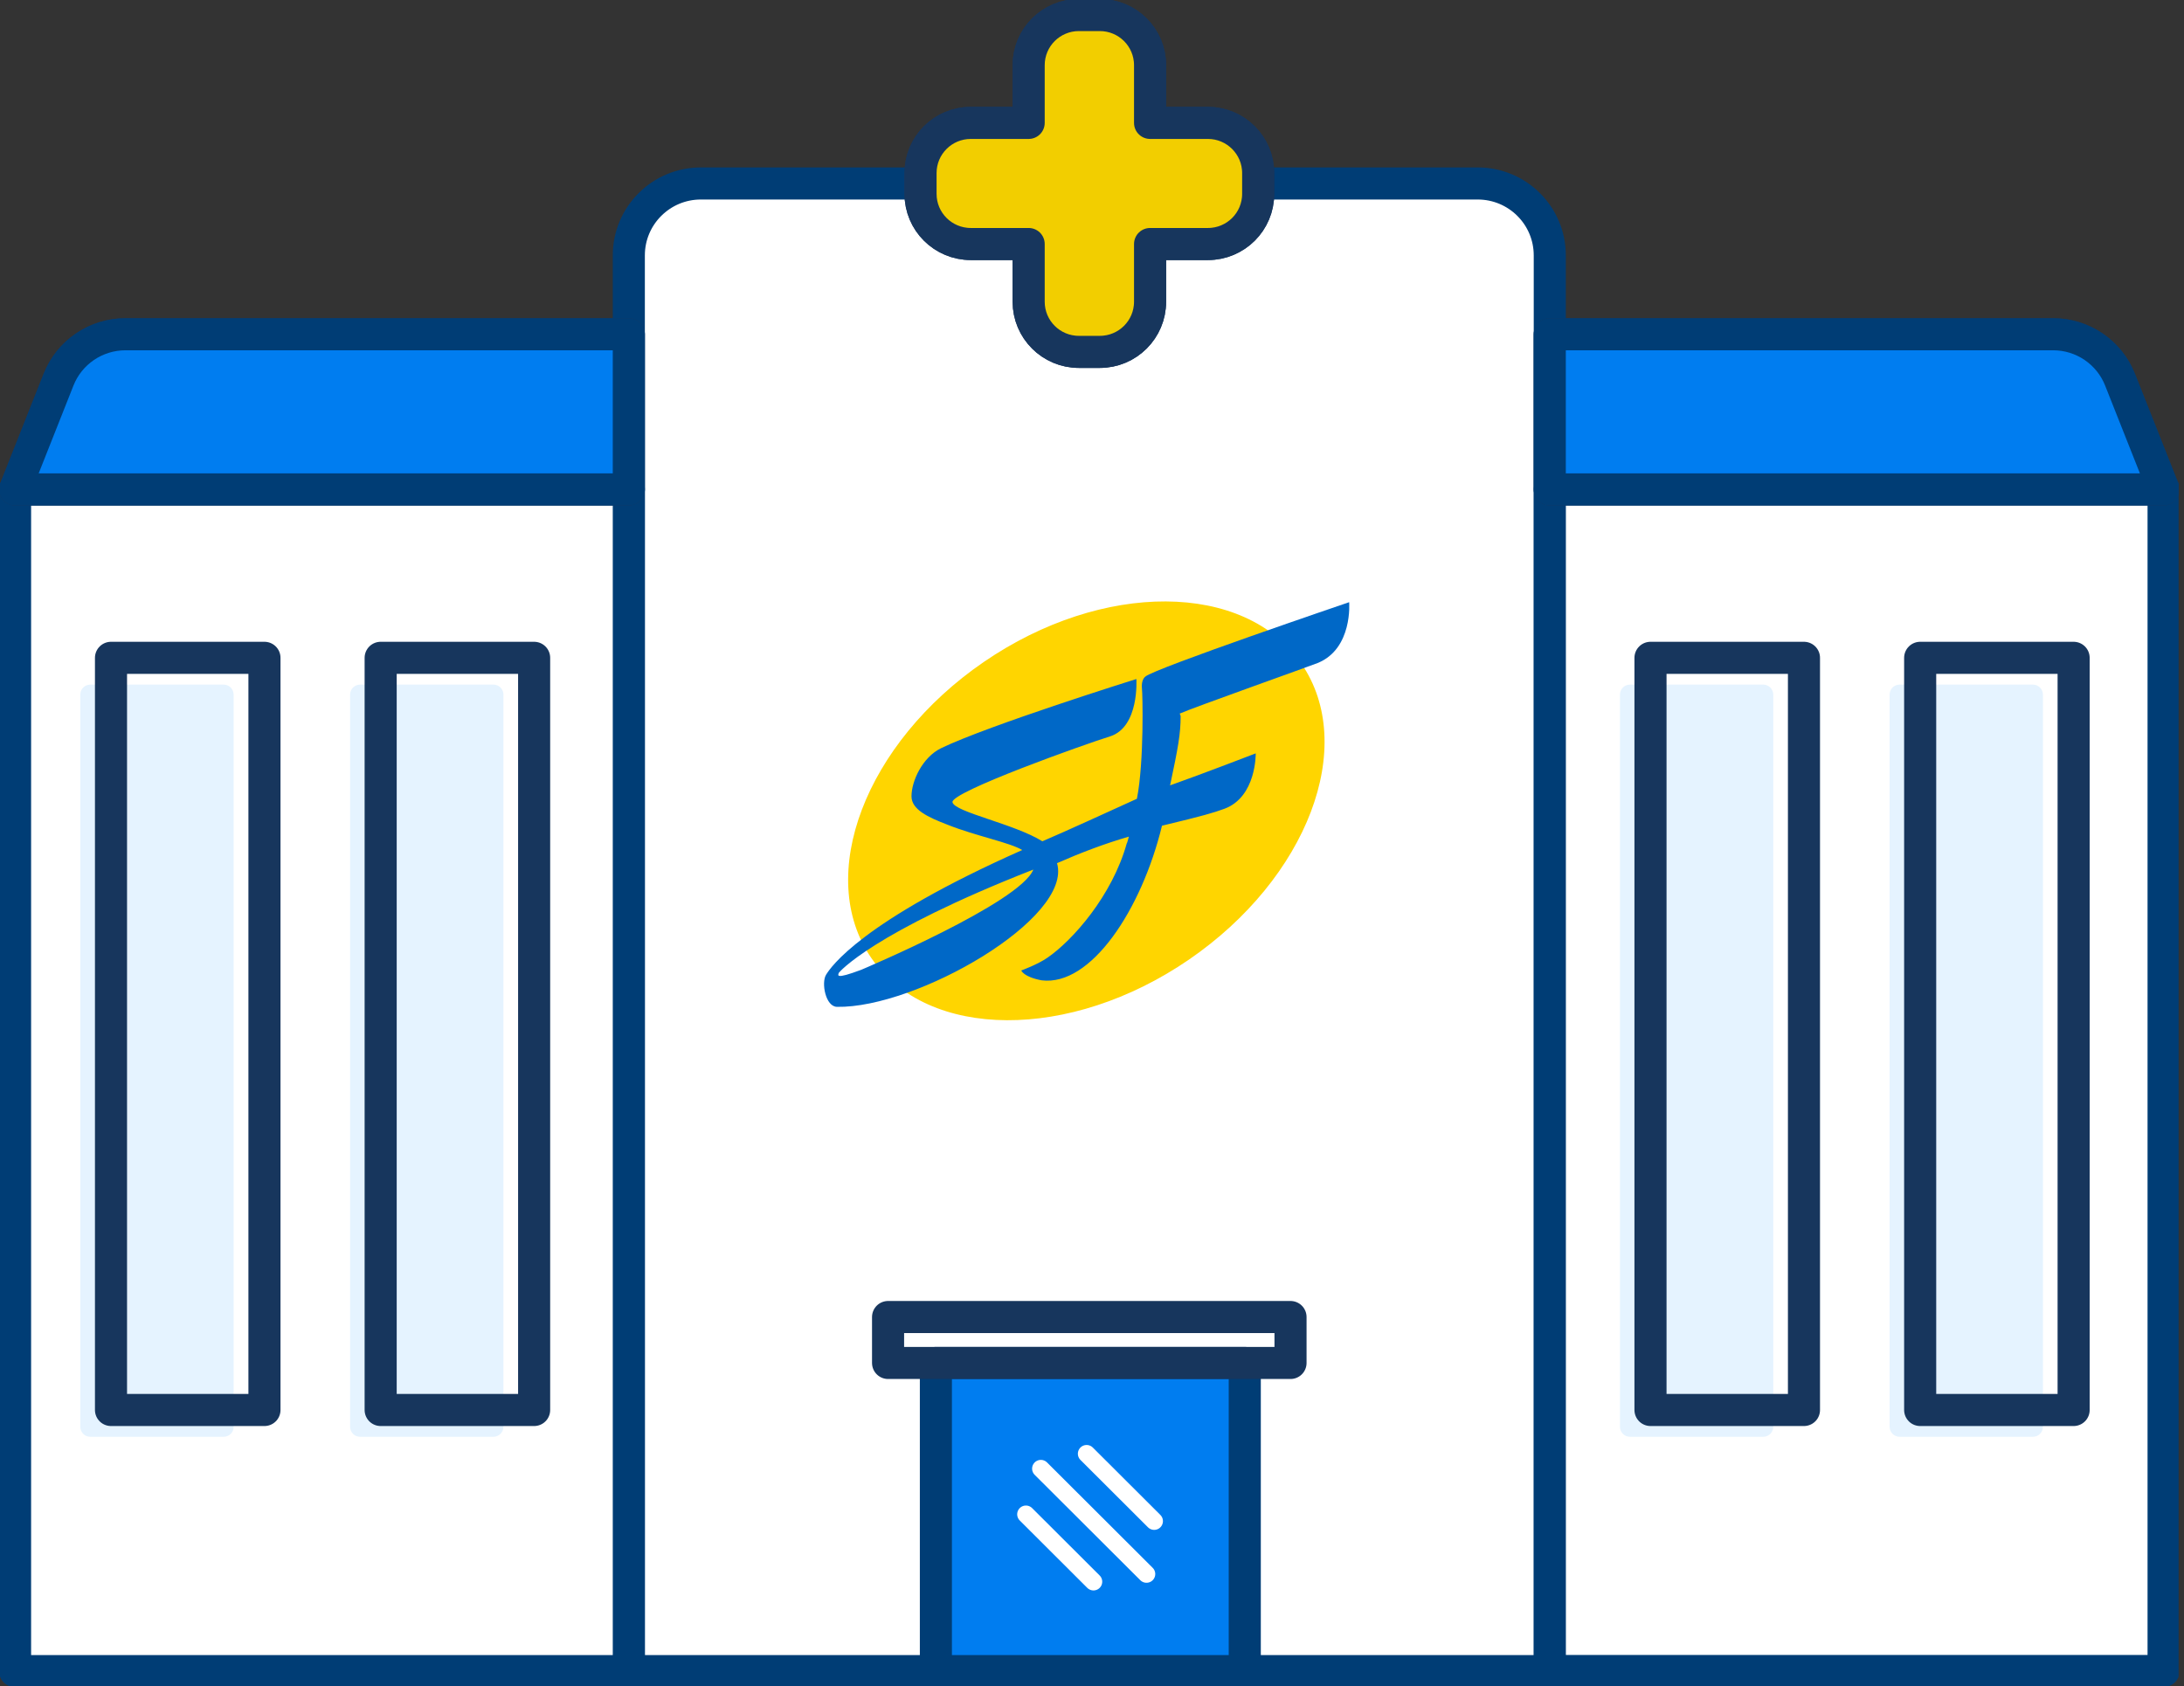
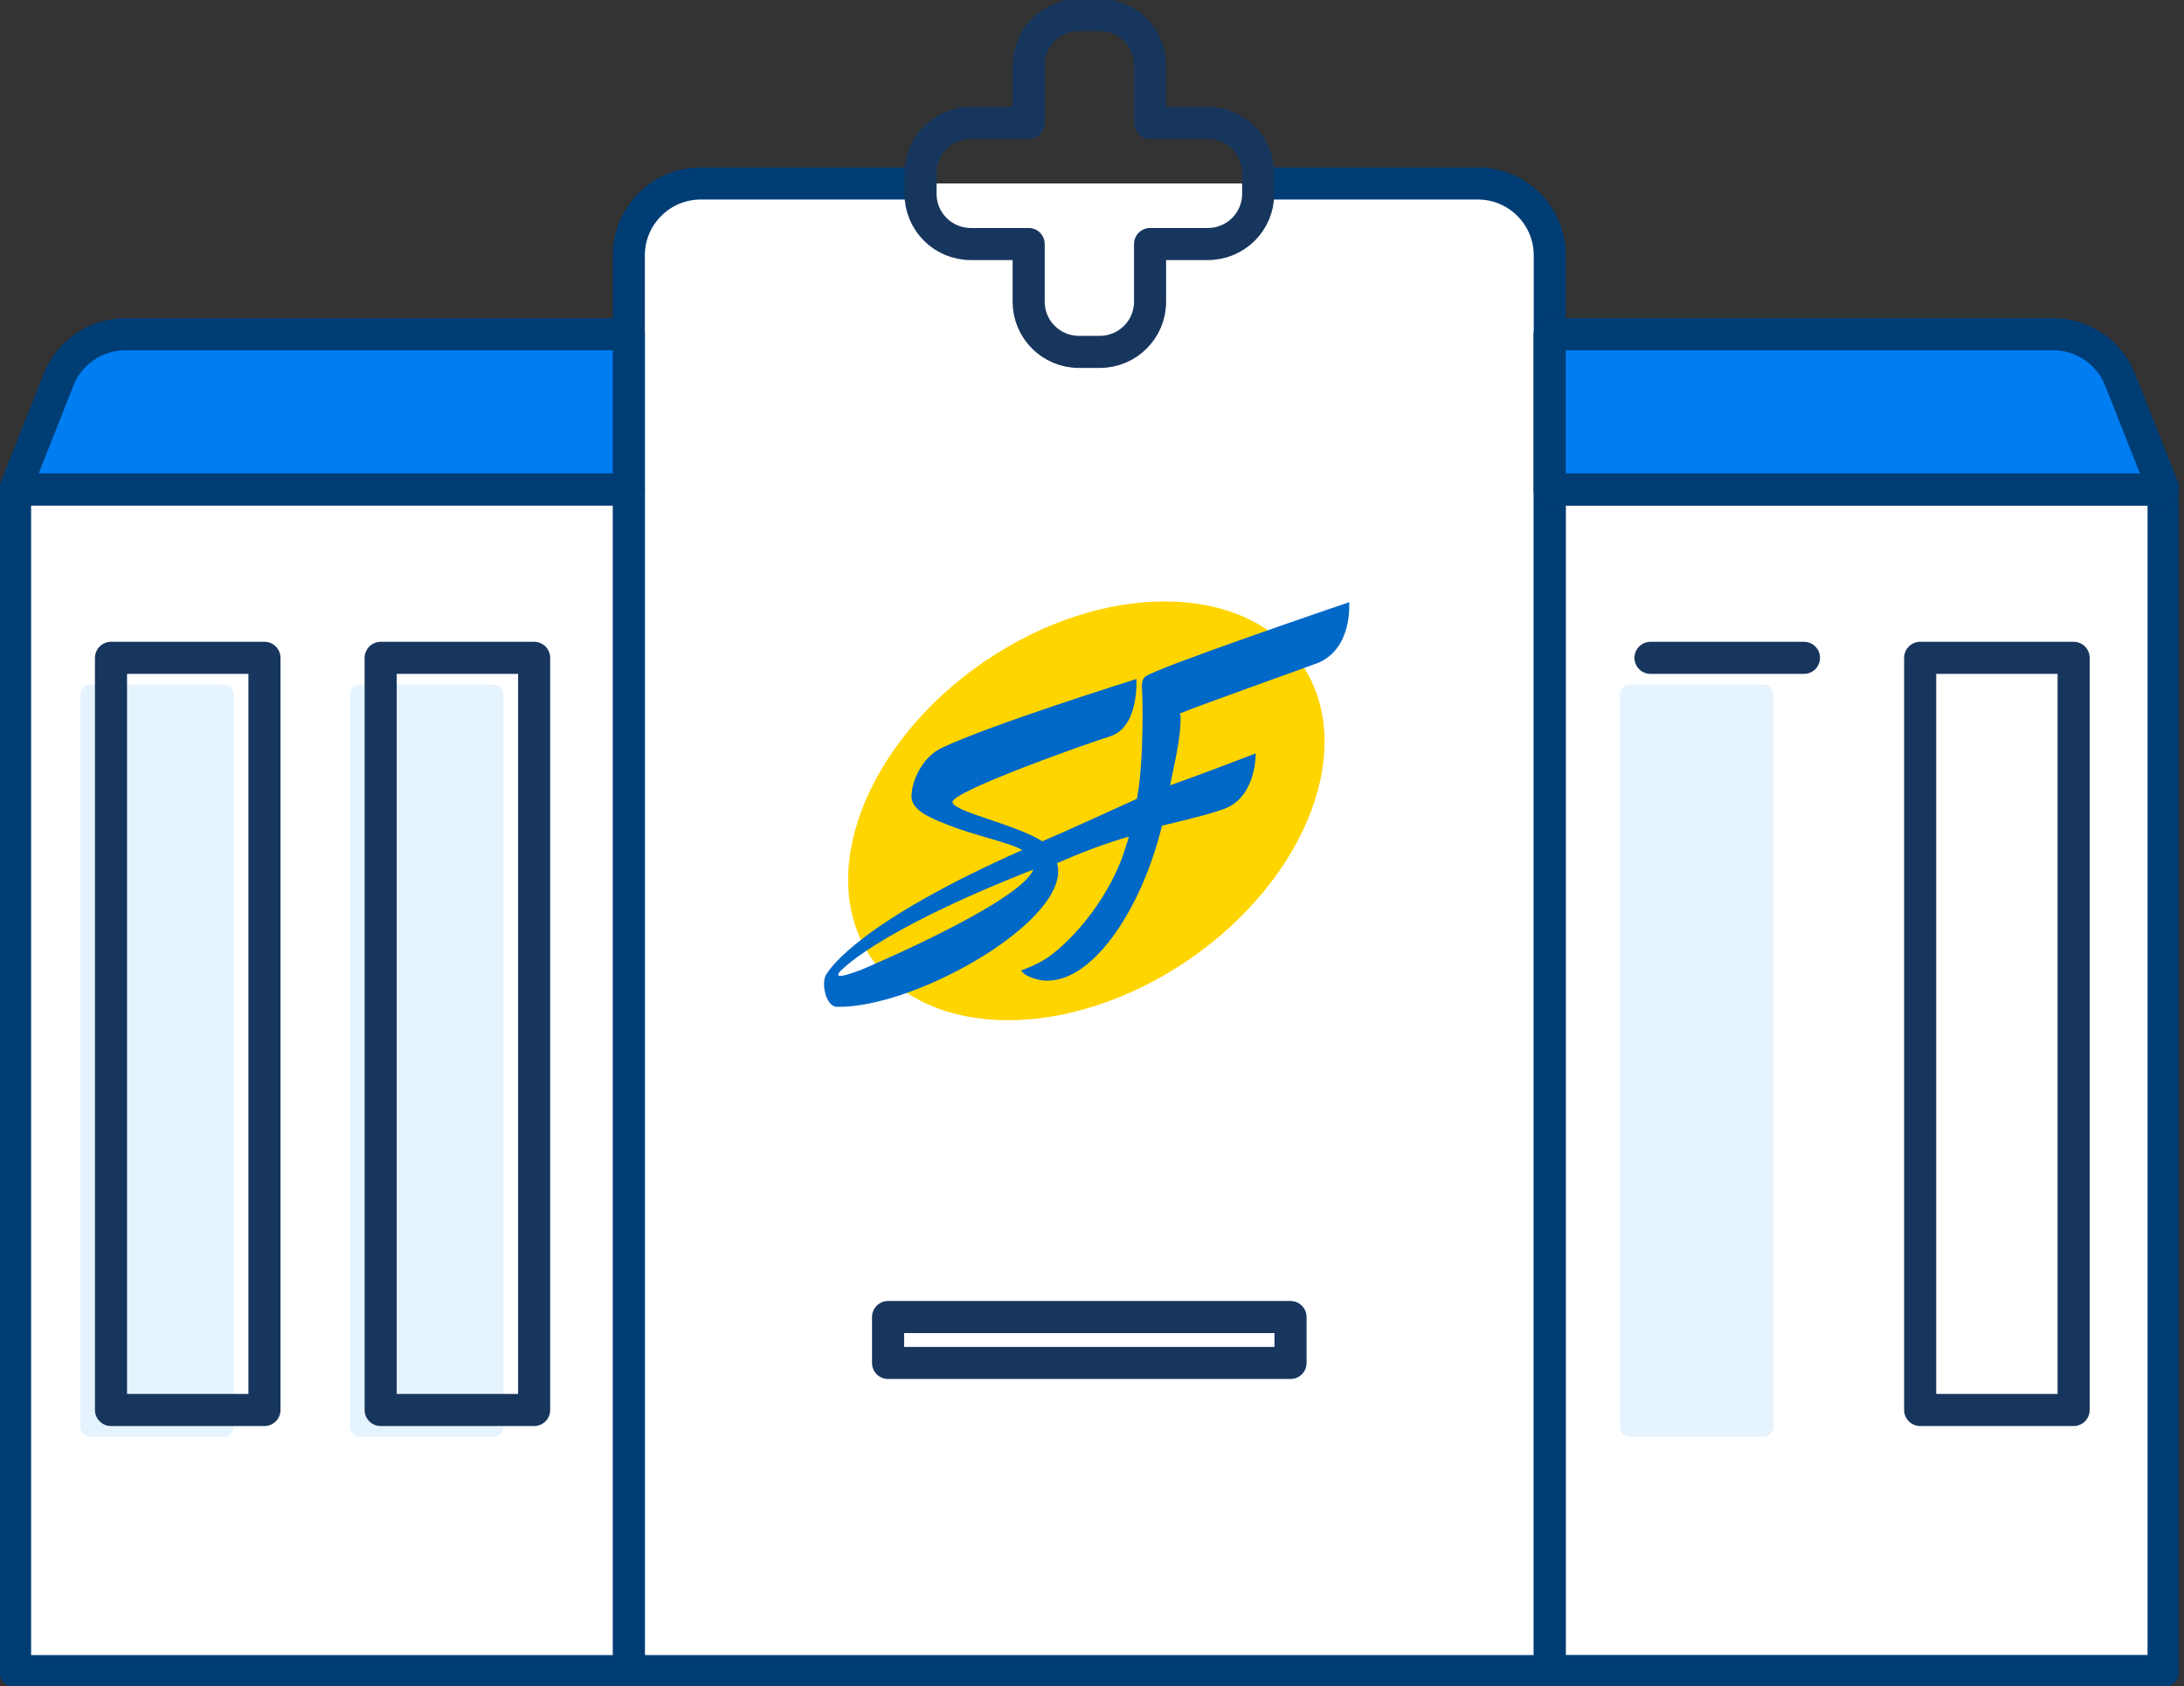
<svg xmlns="http://www.w3.org/2000/svg" width="136" height="105" viewBox="0 0 136 105" fill="none">
  <rect x="0" y="0" width="136" height="105" fill="#333333" stroke="none" />
  <g clip-path="url(#clip0)">
    <path d="M78.348 11.425H92.018C94.493 11.425 96.506 13.425 96.506 15.902V104.064H39.157V15.902C39.157 13.434 41.162 11.425 43.645 11.425H57.315" fill="white" />
    <path d="M78.348 11.425H92.018C94.493 11.425 96.506 13.425 96.506 15.902V104.064H39.157V15.902C39.157 13.434 41.162 11.425 43.645 11.425H57.315" stroke="#003D75" stroke-width="1.998" stroke-miterlimit="10" stroke-linecap="round" stroke-linejoin="round" />
    <path d="M39.157 30.477H0.938V104.064H39.157V30.477Z" fill="white" stroke="#003D75" stroke-width="1.998" stroke-miterlimit="10" stroke-linecap="round" stroke-linejoin="round" />
-     <path d="M77.513 84.875H58.279V104.064H77.513V84.875Z" fill="#007DF0" stroke="#003D75" stroke-width="1.998" stroke-miterlimit="10" stroke-linecap="round" stroke-linejoin="round" />
    <path d="M13.925 89.472H5.623C5.273 89.472 5 89.191 5 88.851V43.255C5 42.906 5.282 42.633 5.623 42.633H13.925C14.275 42.633 14.548 42.914 14.548 43.255V88.851C14.557 89.191 14.275 89.472 13.925 89.472Z" fill="#E5F3FF" />
    <path d="M30.727 89.472H22.424C22.074 89.472 21.801 89.191 21.801 88.851V43.255C21.801 42.906 22.083 42.633 22.424 42.633H30.727C31.077 42.633 31.35 42.914 31.35 43.255V88.851C31.35 89.191 31.068 89.472 30.727 89.472Z" fill="#E5F3FF" />
-     <path d="M39.157 30.477H0.938L3.643 23.649C4.317 21.938 5.973 20.814 7.816 20.814H39.157V30.477Z" stroke="#17365D" stroke-width="1.998" stroke-miterlimit="10" stroke-linecap="round" stroke-linejoin="round" />
    <path d="M39.157 30.477H0.938L3.643 23.649C4.317 21.938 5.973 20.814 7.816 20.814H39.157V30.477Z" fill="#007DF0" stroke="#003D75" stroke-width="1.998" stroke-miterlimit="10" stroke-linecap="round" stroke-linejoin="round" />
    <path d="M16.468 40.965H6.912V87.804H16.468V40.965Z" stroke="#17365D" stroke-width="1.998" stroke-miterlimit="10" stroke-linecap="round" stroke-linejoin="round" />
    <path d="M33.261 40.965H23.704V87.804H33.261V40.965Z" stroke="#17365D" stroke-width="1.998" stroke-miterlimit="10" stroke-linecap="round" stroke-linejoin="round" />
    <path d="M96.51 104.058L134.729 104.058L134.729 30.471L96.51 30.471L96.51 104.058Z" fill="white" stroke="#003D75" stroke-width="1.998" stroke-miterlimit="10" stroke-linecap="round" stroke-linejoin="round" />
    <path d="M109.801 89.472H101.499C101.157 89.472 100.876 89.191 100.876 88.851V43.255C100.876 42.906 101.157 42.633 101.499 42.633H109.801C110.142 42.633 110.424 42.914 110.424 43.255V88.851C110.424 89.191 110.142 89.472 109.801 89.472Z" fill="#E5F3FF" />
-     <path d="M126.593 89.472H118.291C117.95 89.472 117.668 89.191 117.668 88.851V43.255C117.668 42.906 117.95 42.633 118.291 42.633H126.593C126.935 42.633 127.216 42.914 127.216 43.255V88.851C127.216 89.191 126.943 89.472 126.593 89.472Z" fill="#E5F3FF" />
    <path d="M96.506 30.477H134.725L132.02 23.649C131.346 21.938 129.69 20.814 127.847 20.814H96.506V30.477Z" stroke="#17365D" stroke-width="1.998" stroke-miterlimit="10" stroke-linecap="round" stroke-linejoin="round" />
    <path d="M96.506 30.477H134.725L132.02 23.649C131.346 21.938 129.69 20.814 127.847 20.814H96.506V30.477Z" fill="#007DF0" stroke="#003D75" stroke-width="1.998" stroke-miterlimit="10" stroke-linecap="round" stroke-linejoin="round" />
-     <path d="M112.335 40.965H102.778V87.804H112.335V40.965Z" stroke="#17365D" stroke-width="1.998" stroke-miterlimit="10" stroke-linecap="round" stroke-linejoin="round" />
+     <path d="M112.335 40.965H102.778H112.335V40.965Z" stroke="#17365D" stroke-width="1.998" stroke-miterlimit="10" stroke-linecap="round" stroke-linejoin="round" />
    <path d="M129.127 40.965H119.571V87.804H129.127V40.965Z" stroke="#17365D" stroke-width="1.998" stroke-miterlimit="10" stroke-linecap="round" stroke-linejoin="round" />
    <path d="M80.362 82.015H55.301V84.875H80.362V82.015Z" stroke="#17365D" stroke-width="1.998" stroke-miterlimit="10" stroke-linecap="round" stroke-linejoin="round" />
    <path d="M75.217 7.653H71.616V4.061C71.616 2.333 70.216 0.936 68.484 0.936H67.187C65.455 0.936 64.056 2.333 64.056 4.061V7.653H60.455C58.723 7.653 57.323 9.049 57.323 10.777V12.072C57.323 13.8 58.723 15.196 60.455 15.196H64.056V18.788C64.056 20.516 65.455 21.913 67.187 21.913H68.484C70.216 21.913 71.616 20.516 71.616 18.788V15.196H75.217C76.949 15.196 78.348 13.8 78.348 12.072V10.777C78.348 9.058 76.949 7.653 75.217 7.653Z" stroke="#17365D" stroke-width="1.998" stroke-miterlimit="10" stroke-linecap="round" stroke-linejoin="round" />
-     <path d="M75.217 7.653H71.616V4.061C71.616 2.333 70.216 0.936 68.484 0.936H67.187C65.455 0.936 64.056 2.333 64.056 4.061V7.653H60.455C58.723 7.653 57.323 9.049 57.323 10.777V12.072C57.323 13.8 58.723 15.196 60.455 15.196H64.056V18.788C64.056 20.516 65.455 21.913 67.187 21.913H68.484C70.216 21.913 71.616 20.516 71.616 18.788V15.196H75.217C76.949 15.196 78.348 13.8 78.348 12.072V10.777C78.348 9.058 76.949 7.653 75.217 7.653Z" fill="#F2CE00" stroke="#17365D" stroke-width="1.998" stroke-miterlimit="10" stroke-linecap="round" stroke-linejoin="round" />
    <path d="M68.092 98.496L63.886 94.299" stroke="white" stroke-width="1.09" stroke-miterlimit="10" stroke-linecap="round" stroke-linejoin="round" />
    <path d="M71.872 94.725L67.665 90.528" stroke="white" stroke-width="1.09" stroke-miterlimit="10" stroke-linecap="round" stroke-linejoin="round" />
    <path d="M71.394 98.019L64.815 91.456" stroke="white" stroke-width="1.09" stroke-miterlimit="10" stroke-linecap="round" stroke-linejoin="round" />
    <path fill-rule="evenodd" clip-rule="evenodd" d="M81.036 41.322C84.56 46.447 81.42 54.696 74.03 59.762C66.641 64.827 57.784 64.784 54.26 59.66C50.736 54.543 53.876 46.285 61.265 41.22C68.655 36.155 77.512 36.206 81.036 41.322Z" fill="#FFD500" />
    <path fill-rule="evenodd" clip-rule="evenodd" d="M53.629 60.392C51.948 61.022 52.204 60.715 52.229 60.587C52.255 60.545 54.294 58.093 64.346 54.151C63.527 56.229 53.629 60.392 53.629 60.392ZM84.014 37.5C84.014 37.5 71.872 41.629 71.326 42.131C71.317 42.14 71.044 42.31 71.112 42.914C71.147 43.093 71.258 47.401 70.797 49.742C69.261 50.44 66.368 51.768 64.909 52.389C63.16 51.3 59.422 50.568 59.312 49.955C59.209 49.316 67.571 46.337 69.141 45.851C70.959 45.255 70.763 42.284 70.763 42.284C70.763 42.284 61.564 45.162 58.603 46.592C57.434 47.162 56.76 48.644 56.76 49.589C56.76 50.406 57.759 50.883 59.03 51.368C60.737 52.049 62.912 52.474 63.655 52.934C53.629 57.386 51.726 60.23 51.436 60.707C51.137 61.2 51.402 62.682 52.118 62.699C57.067 62.792 66.82 57.191 65.822 53.751C67.298 53.104 68.766 52.543 70.293 52.1C70.251 52.279 70.208 52.415 70.182 52.492C70.182 52.5 70.174 52.508 70.165 52.517C69.261 55.769 66.803 58.553 65.233 59.634C64.611 60.068 63.595 60.434 63.595 60.434C63.595 60.434 63.732 60.834 64.858 61.047C67.93 61.439 71.087 56.654 72.358 51.419C74.944 50.797 75.55 50.619 76.249 50.363C78.246 49.623 78.195 46.915 78.195 46.915C78.195 46.915 74.816 48.218 72.862 48.907C73.365 46.549 73.519 45.681 73.519 44.608C73.519 44.557 73.493 44.498 73.459 44.438C74.201 44.098 81.727 41.425 82.052 41.288C84.253 40.394 84.014 37.5 84.014 37.5Z" fill="#0068C7" />
  </g>
  <defs>
    <clipPath id="clip0">
      <rect width="135.664" height="105" fill="white" />
    </clipPath>
  </defs>
</svg>